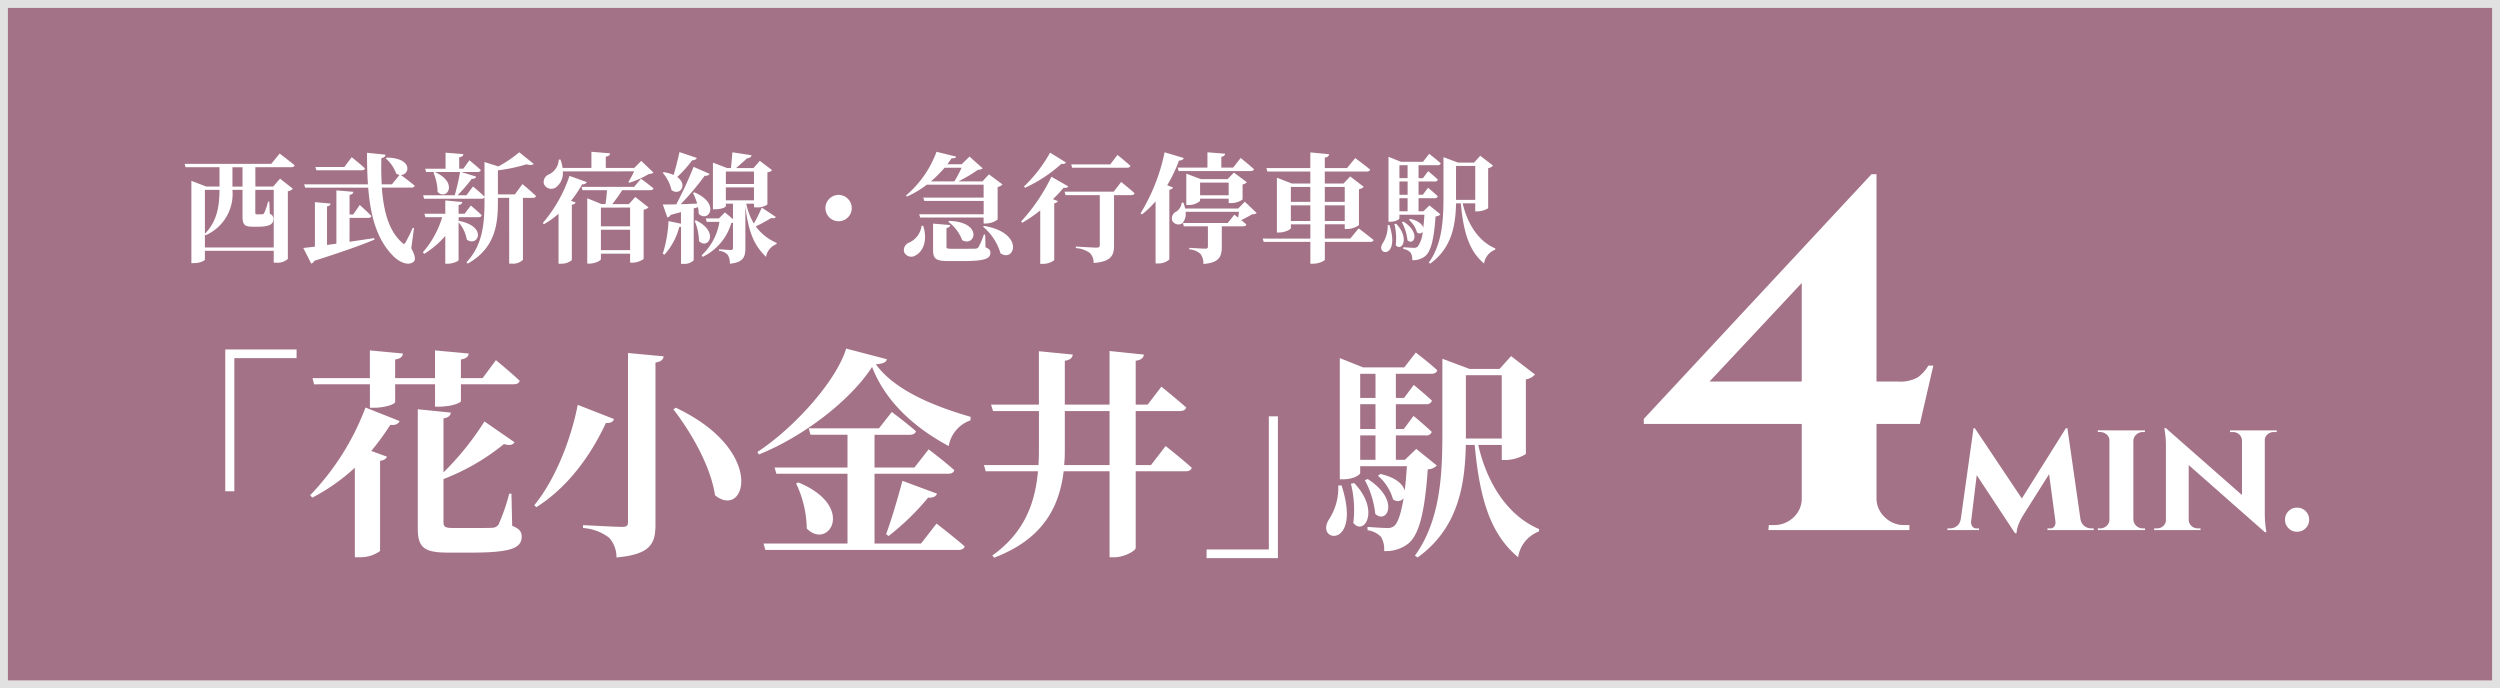
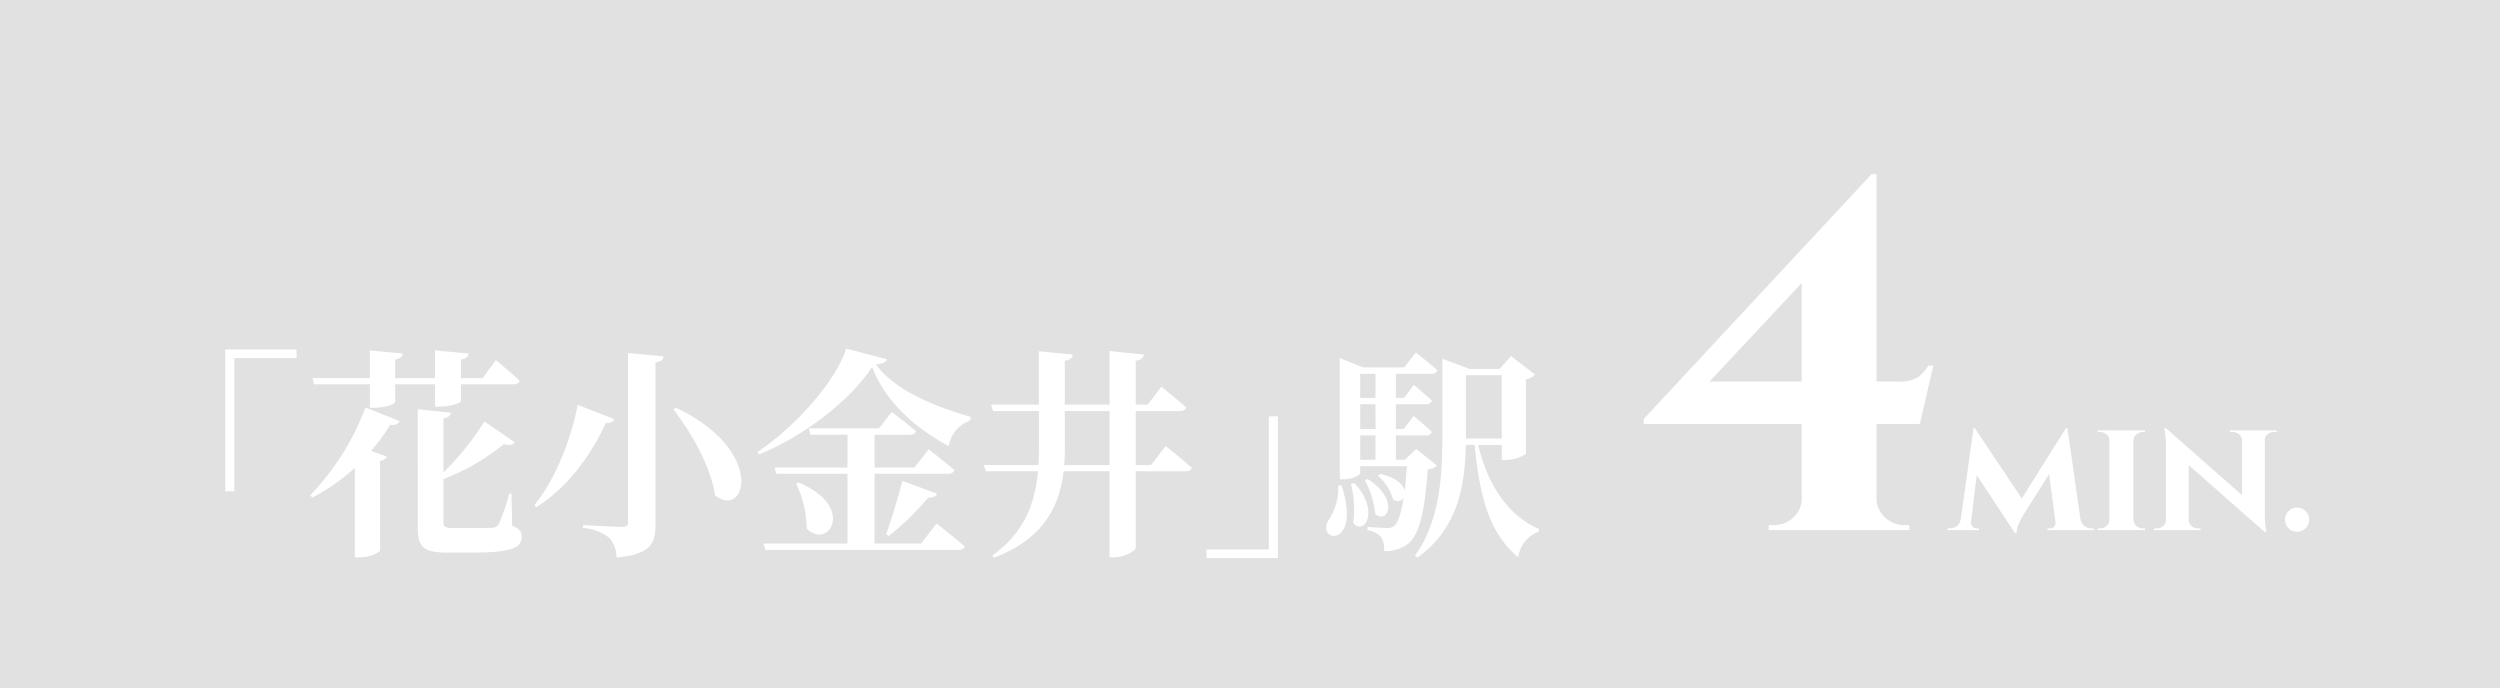
<svg xmlns="http://www.w3.org/2000/svg" width="316" height="87" viewBox="0 0 316 87">
  <rect x="0" y="0" width="316" height="87" fill="#333333" stroke="none" />
  <g id="グループ_430" data-name="グループ 430" transform="translate(-449 -4470)">
    <g id="長方形_85" data-name="長方形 85" opacity="0.849">
-       <rect id="長方形_85-2" data-name="長方形 85" width="316" height="87" transform="translate(449 4470)" fill="#b67c95" />
-       <path id="長方形_85_-_アウトライン" data-name="長方形 85 - アウトライン" d="M1,1V86H315V1H1M0,0H316V87H0Z" transform="translate(449 4470)" fill="#fff" />
+       <path id="長方形_85_-_アウトライン" data-name="長方形 85 - アウトライン" d="M1,1V86H315H1M0,0H316V87H0Z" transform="translate(449 4470)" fill="#fff" />
    </g>
-     <path id="パス_10048" data-name="パス 10048" d="M-76.62-8.415V-10.86h1.275v2.445ZM-71.4-8V-.72h-8.7V-2.37l.09.105A5.7,5.7,0,0,0-76.62-8h1.275V-4.71c0,1.02.15,1.365,1.275,1.365h.69c1.425,0,1.935-.315,1.935-.945a.663.663,0,0,0-.45-.69l-.06-1.53h-.165a7.6,7.6,0,0,1-.5,1.47.279.279,0,0,1-.255.12,2.118,2.118,0,0,1-.33.015h-.3c-.195,0-.225-.06-.225-.255V-8Zm-6.855,0C-78.27-6.09-78.5-4.065-80.1-2.46V-8Zm4.53-2.865h4.53c.225,0,.39-.075.435-.24-.72-.6-1.89-1.485-1.89-1.485l-1.065,1.305h-10.95l.12.42h4.29v2.445H-79.92l-1.89-.72V1.26h.3c.87,0,1.41-.345,1.41-.45V-.3h8.7V1.2h.3A2,2,0,0,0-69.615.735V-7.83a.948.948,0,0,0,.63-.315L-70.6-9.42l-.87,1h-2.25Zm13.44.39c.225,0,.375-.075.42-.24-.63-.585-1.68-1.41-1.68-1.41l-.93,1.23h-3.66l.12.42Zm-1.53,6.015h2.37c.21,0,.345-.075.39-.24-.54-.555-1.47-1.395-1.47-1.395l-.825,1.2h-.465V-7.365c.345-.06.465-.195.48-.39l-2.145-.18V-1.2l-1.185.165V-5.91c.33-.06.42-.18.45-.36l-1.98-.18V-.825c-.6.075-1.1.135-1.47.165l1.005,1.98a.676.676,0,0,0,.4-.36c3.6-1.14,5.985-2,7.59-2.67l-.03-.195c-1.065.165-2.115.315-3.12.465Zm8.145,1.29-.165-.03a17.439,17.439,0,0,1-.9,1.83c-.15.255-.24.27-.435.045-1.71-1.485-2.355-4.05-2.565-6.96h3.72c.225,0,.39-.075.435-.24-.585-.495-1.455-1.14-1.755-1.365,1.155,0,1.545-2.145-1.785-2.19l-.12.105a4.554,4.554,0,0,1,1.32,1.92,1.353,1.353,0,0,0,.42.165L-56.46-8.7h-1.29c-.06-1.08-.075-2.19-.045-3.315.375-.06.51-.24.525-.435l-2.34-.24c0,1.38.03,2.715.12,3.99h-8.07l.135.42h7.965c.285,3.555,1.08,6.585,3.21,8.685.63.63,1.815,1.305,2.55.66.255-.255.18-.765-.315-1.68Zm5.64-.87v-.51H-45.5c.21,0,.345-.075.39-.24-.51-.51-1.38-1.23-1.38-1.23l-.78,1.035h-.765V-6.09c.33-.045.45-.2.465-.375l-2.145-.2v1.68h-2.64l.12.435h2.13a12.013,12.013,0,0,1-2.445,4.44l.165.2a11.49,11.49,0,0,0,2.67-2.265v3.51h.3c.63,0,1.38-.315,1.38-.465V-3.9a4.448,4.448,0,0,1,1.035,2.175c1.35,1.035,2.73-1.605-.975-2.355Zm-3.18-6.15a6.775,6.775,0,0,1,.525,2.445c1.125,1.17,2.73-1.14-.36-2.52Zm10.29,2.76h-2.145V-10.47a20.4,20.4,0,0,0,3.615-.765c.45.135.75.1.915-.045l-1.83-1.47a15.392,15.392,0,0,1-2.64,1.785l-1.755-.555v4.38c-.555-.54-1.455-1.29-1.455-1.29l-.825,1.11h-1.125a19.262,19.262,0,0,0,1.8-2.085c.315.03.5-.09.555-.27l-1.89-.585h2.07c.21,0,.36-.075.405-.24-.54-.51-1.44-1.245-1.44-1.245l-.765,1.065h-.525v-1.44c.39-.06.51-.195.525-.4l-2.25-.18v2.025h-2.58l.12.42h4.29a25.953,25.953,0,0,1-.675,2.94h-3.99l.12.435h7.245a.381.381,0,0,0,.39-.2v.6c0,2.76-.24,5.49-2.28,7.635l.165.165c3.51-1.965,3.81-5.055,3.81-7.77v-.54h1.425V1.32h.315A1.783,1.783,0,0,0-39.9.84V-6.99h1.245c.21,0,.375-.075.4-.24-.63-.615-1.71-1.5-1.71-1.5Zm15.075-2.91a11.353,11.353,0,0,1-.735,1.35l.135.09a11.483,11.483,0,0,0,2.46-1.11.821.821,0,0,0,.585-.18l-1.545-1.47-.885.885h-3.6V-12.2c.405-.06.525-.21.555-.42l-2.37-.195v2.04H-34.89a5.285,5.285,0,0,0-.27-1.065l-.21.015A2.183,2.183,0,0,1-36.6-9.96a1.024,1.024,0,0,0-.645,1.23,1.014,1.014,0,0,0,1.5.42,2.237,2.237,0,0,0,.885-2.025Zm-8.175.57A17.808,17.808,0,0,1-37.4-3.8l.165.135A11.493,11.493,0,0,0-35.4-4.98V1.335h.315A2.141,2.141,0,0,0-33.72.885V-6.12c.285-.045.435-.15.48-.285l-.585-.21a14.244,14.244,0,0,0,1.41-2.1.521.521,0,0,0,.585-.27Zm7.665,4.005v2.37h-3.69V-5.76Zm-3.69,5.385v-2.58h3.69v2.58Zm4.2-8H-32.49l.12.42h3.09c-.03.525-.1,1.2-.18,1.755h-.51l-1.8-.735V1.32h.27c.735,0,1.455-.39,1.455-.57V.06h3.69V1.2h.285A2.472,2.472,0,0,0-24.645.735V-5.49a1.105,1.105,0,0,0,.615-.3L-25.7-7.1l-.81.9h-2.1c.42-.525.9-1.2,1.26-1.755h3.54c.21,0,.375-.075.405-.24-.615-.51-1.575-1.215-1.575-1.215Zm5.73-4.395c-.21.975-.495,2.07-.735,2.895a5.179,5.179,0,0,0-1.245-.36l-.135.09a5.01,5.01,0,0,1,1.11,2.175c1.065.8,2.1-.69.72-1.65a15.274,15.274,0,0,0,1.89-2.115c.315,0,.525-.12.585-.3Zm2.34,6.96a4.107,4.107,0,0,1,.09.84c1.23,1.2,2.82-1.3-.555-2.715l-.165.075a7.907,7.907,0,0,1,.525,1.35c-.735.03-1.44.06-2.085.075A32.254,32.254,0,0,0-16.92-9.8a.551.551,0,0,0,.615-.225l-2.025-.885a50.152,50.152,0,0,1-2.19,4.74c-.72.015-1.305.015-1.7.015l.57,1.635a.6.6,0,0,0,.42-.315l1.305-.36v1.47L-21.5-4.05A15.7,15.7,0,0,1-22.23.075l.21.12a8.2,8.2,0,0,0,1.875-3.5.908.908,0,0,0,.225-.03V1.35h.285A1.664,1.664,0,0,0-18.315.9V-5.655ZM-18.2-4.08a6.872,6.872,0,0,1,.555,2.55c1.11,1.155,2.655-1.125-.39-2.625Zm3.945-2.595V-8.31H-10.7v1.635ZM-10.7-10.32v1.575H-14.25V-10.32Zm.99,4.56A19.133,19.133,0,0,1-10.71-3.75a7.87,7.87,0,0,1-.96-2.505h.975v.465h.3A2.163,2.163,0,0,0-9-6.15v-4.065c.33-.06.48-.135.585-.285L-9.96-11.67l-.8.915h-2.2c.435-.375,1.02-.885,1.38-1.23.33-.03.525-.15.585-.39l-2.43-.375c-.045.585-.12,1.425-.18,1.995h-.48l-1.8-.69V-5.55h.285c.84,0,1.35-.27,1.35-.39v-.315h.9V-4.3l-1.02-.855-.765.765H-16.8l.135.435h1.6A7.321,7.321,0,0,1-17.31.27l.12.2a6.884,6.884,0,0,0,3.63-4.29c.075-.015.15-.015.21-.03v3.18c0,.18-.075.27-.285.27-.27,0-1.47-.09-1.47-.09v.21a1.482,1.482,0,0,1,1.1.51,1.967,1.967,0,0,1,.255,1.1c1.71-.15,1.965-.87,1.965-1.95V-5.91c.39,3.3,1.14,4.965,2.61,6.375A2.112,2.112,0,0,1-7.86-1.14l.045-.15a6.272,6.272,0,0,1-2.655-2.1A18.3,18.3,0,0,0-8.505-4.455c.3.105.51,0,.57-.12Zm11.37.06A1.671,1.671,0,0,0,0-7.365,1.671,1.671,0,0,0-1.665-5.7,1.671,1.671,0,0,0,0-4.035,1.671,1.671,0,0,0,1.665-5.7Zm13.89-5.1a17.167,17.167,0,0,1-.915,1.725H11.67A15.607,15.607,0,0,0,13.4-10.8ZM18.33-8.655V-7.02H10.7l.135.42h7.5v1.68H10.185l.135.42h8.01v.75h.3a2.567,2.567,0,0,0,1.47-.5v-4.11a1.067,1.067,0,0,0,.615-.33L19.005-9.96l-.825.885H15.15a19.974,19.974,0,0,0,2.475-1.47.8.8,0,0,0,.585-.18L16.545-12.21l-.99.975H13.74q.293-.383.54-.765c.4.03.525-.045.585-.2l-2.49-.615A13.2,13.2,0,0,1,8.52-7.29l.105.135a11.65,11.65,0,0,0,2.52-1.5Zm-4.47,4.68a5.33,5.33,0,0,1,1.77,2.34c1.65.9,2.655-2.3-1.65-2.445Zm-3.375.51A2.677,2.677,0,0,1,8.91-1.335a1.016,1.016,0,0,0-.63,1.2A.99.99,0,0,0,9.75.27c.855-.45,1.56-1.77.945-3.72Zm8.04,1.11H18.36a8.82,8.82,0,0,1-.675,1.59.485.485,0,0,1-.435.195c-.225.015-.75.015-1.35.015H14.235c-.54,0-.6-.06-.6-.27V-3.18c.3-.045.45-.18.465-.375l-2.16-.18V-.45C11.94.735,12.3,1,13.92,1h1.8C18.5,1,19.185.69,19.185-.045c0-.315-.12-.51-.615-.69Zm-.27-.99A6.851,6.851,0,0,1,20.46.015c1.8,1.23,3.1-2.58-2.085-3.465ZM36.465-10.8c.21,0,.375-.075.42-.24-.615-.555-1.635-1.38-1.635-1.38l-.915,1.2H29.4l.12.42ZM26.73-12.705a17.735,17.735,0,0,1-3.3,4.275l.135.165A18.025,18.025,0,0,0,28.17-11.3c.33.06.48-.015.57-.165ZM26.9-9.66A23.368,23.368,0,0,1,23.07-4.005l.135.165a18.019,18.019,0,0,0,2.28-1.56V1.35h.33a2.312,2.312,0,0,0,1.44-.465V-6.3a.623.623,0,0,0,.465-.285l-.63-.24a19.15,19.15,0,0,0,1.35-1.44c.36.045.51-.045.585-.18ZM34.77-7.77H28.56l.12.435h4.335V-1c0,.195-.1.3-.375.3-.435,0-2.655-.135-2.655-.135v.195a3.385,3.385,0,0,1,1.77.615,1.713,1.713,0,0,1,.48,1.26c2.235-.15,2.58-.99,2.58-2.19V-7.335H36.99c.21,0,.375-.075.42-.24C36.78-8.16,35.715-9,35.715-9Zm8.085-3.045.12.435H52.1c.21,0,.375-.075.4-.24-.63-.57-1.68-1.41-1.68-1.41l-.945,1.215h-1.5V-12.18c.36-.06.45-.2.48-.39l-2.235-.18v1.935ZM45.69-7.32v-1.6h3.615v1.6Zm3.93.99a2.557,2.557,0,0,0,1.44-.45V-8.685a.943.943,0,0,0,.54-.285l-1.635-1.215-.795.825H45.78l-1.83-.69v3.96h.24a2.195,2.195,0,0,0,1.5-.51v-.285h3.615v.555ZM41.535-8.58a19.576,19.576,0,0,0,1.5-3.135c.345.015.54-.12.585-.315l-2.415-.72A24.017,24.017,0,0,1,38.16-5.025l.195.12a11.789,11.789,0,0,0,1.71-1.65v7.86h.33a2.163,2.163,0,0,0,1.41-.5V-8.01c.27-.06.42-.165.465-.3ZM51.345-6.5l-.84.855H43.8a5.558,5.558,0,0,0-.21-.735l-.225-.015a1.487,1.487,0,0,1-.66,1.125.961.961,0,0,0-.54,1.155.885.885,0,0,0,1.29.33,1.808,1.808,0,0,0,.4-1.44h6.75l-.1.735c-.285-.225-.48-.375-.48-.375l-.84,1.05H43.53l.1.42H46.68V-.825c0,.165-.075.255-.315.255-.345,0-2.04-.1-2.04-.1V-.48A2.264,2.264,0,0,1,45.75.105a2.033,2.033,0,0,1,.36,1.26c2.01-.15,2.325-.96,2.325-2.16v-2.6H51.15c.21,0,.345-.075.39-.24-.195-.165-.42-.36-.645-.54.45-.225,1.02-.525,1.38-.735.3-.015.45-.045.57-.165Zm5.82,2.43v-1.98h2.46v1.98Zm2.46-4.305v1.89h-2.46V-8.37Zm4.35,0v1.89h-2.52V-8.37Zm-2.52,4.305v-1.98h2.52v1.98Zm3.225,2.22H61.455v-1.8h2.52v.6h.3a2.642,2.642,0,0,0,1.5-.5V-8.085a1.064,1.064,0,0,0,.6-.3L64.665-9.7l-.84.9h-2.37V-10.32h5.3c.225,0,.39-.075.435-.24-.72-.6-1.89-1.455-1.89-1.455l-1.035,1.26H61.455v-1.32c.405-.06.51-.225.54-.435l-2.37-.225v1.98h-5.55l.12.435h5.43v1.515h-2.34L55.4-9.54v6.93h.27c.72,0,1.5-.39,1.5-.57v-.465h2.46v1.8H53.61l.12.42h5.9v2.76h.36c.69,0,1.47-.36,1.47-.525V-1.425h5.73c.225,0,.39-.075.435-.24-.735-.6-1.89-1.47-1.89-1.47ZM69.4-3.555a3.935,3.935,0,0,1-.615,2.28c-1.035,1.56,2.25,2.085.84-2.28Zm.855-.12a7.406,7.406,0,0,1,.165,2.655c.72.9,1.845-.825.06-2.7Zm.945-.24a6.227,6.227,0,0,1,.705,2.28c.78.75,1.725-.915-.51-2.355Zm-.315-3.03h1.035V-5.3H70.89Zm1.035-4.17V-9.48H70.89v-1.635Zm0,3.735H70.89V-9.06h1.035Zm2.76,1.35L73.92-5.3h-.615v-1.65h2.04a.359.359,0,0,0,.39-.24c-.465-.45-1.23-1.08-1.23-1.08l-.66.885h-.54V-9.06H75.36a.359.359,0,0,0,.39-.24c-.465-.435-1.23-1.065-1.23-1.065l-.66.885h-.555v-1.635h2.4c.21,0,.36-.075.4-.24-.555-.51-1.455-1.2-1.455-1.2l-.78,1.005h-2.79l-1.575-.63v8.205h.24c.705,0,1.14-.315,1.14-.42V-4.86h3.165c-.045.63-.09,1.17-.15,1.65-.1-.4-.57-.885-1.65-1.125l-.165.12a3.242,3.242,0,0,1,1.02,1.59.481.481,0,0,0,.72-.075,3.515,3.515,0,0,1-.645,1.89.7.7,0,0,1-.495.135c-.27,0-.9-.045-1.305-.075v.225a1.542,1.542,0,0,1,.915.45,1.6,1.6,0,0,1,.21.96,2.436,2.436,0,0,0,1.6-.48c.72-.555,1.14-1.98,1.35-5.055a.873.873,0,0,0,.615-.255Zm3.36-1.02v-3.975h2.43v4.29h-2.43Zm2.43.75v1.02h.27a2.736,2.736,0,0,0,1.365-.4V-10.74a1.017,1.017,0,0,0,.615-.33l-1.62-1.245-.78.87H78.3l-1.845-.69V-7.05c0,2.895-.165,5.9-1.86,8.25l.18.12c2.805-2.01,3.21-5.01,3.27-7.62h.6c.345,3.735,1.08,6.045,2.94,7.605a2.209,2.209,0,0,1,1.4-1.74L83.01-.6c-2.04-.855-3.51-2.985-4.125-5.7Z" transform="translate(555 4502)" fill="#fff" />
    <path id="パス_10049" data-name="パス 10049" d="M-66.528-5.908h1.148V-22.736h7.868v-1.092h-9.016Zm18.284-13.524v2.968h.532c1.4,0,2.66-.448,2.66-.728v-2.24h5.04V-16.6h.532c1.456,0,2.744-.448,2.744-.728v-2.1H-30.1c.42,0,.728-.14.784-.448-1.092-1.036-3-2.6-3-2.6l-1.68,2.268h-2.744v-2.352c.7-.112.952-.392.98-.756l-4.256-.392v3.5h-5.04v-2.352c.728-.112.952-.392.98-.756l-4.172-.392v3.5H-55.5l.2.784ZM-55.524-5.1a24.725,24.725,0,0,0,5.376-3.78V2.436h.588a4.308,4.308,0,0,0,2.6-.784v-11.4c.532-.084.784-.28.868-.532L-48.076-11a30.415,30.415,0,0,0,2.408-3.3c.672.084,1.036-.14,1.176-.476L-48.8-16.492A32.381,32.381,0,0,1-55.8-5.4Zm25.172-.5h-.28a25.628,25.628,0,0,1-1.344,3.892.981.981,0,0,1-.812.42c-.42.028-1.26.028-2.268.028h-2.688c-1.008,0-1.2-.168-1.2-.756V-7.448A27.935,27.935,0,0,0-31.3-11.872c.784.224,1.092.112,1.344-.224l-3.808-2.632a35.849,35.849,0,0,1-5.18,6.44V-15.12c.616-.084.9-.364.924-.728l-4.172-.42V-1.176c0,2.408.84,3.024,3.808,3.024h3.024c4.984,0,6.3-.588,6.3-2.016,0-.616-.252-.98-1.2-1.372ZM-9.576-16.464l-.308.2c2.3,3,4.7,7.168,5.264,10.864C-.784-2.268,1.96-11-9.576-16.464Zm-12.4-.364c-.728,3.808-2.6,9.156-5.488,12.684l.252.252c4.284-2.688,7.14-7.056,8.792-10.64.7.028.924-.2,1.036-.5Zm6.356-6.552V-1.988c0,.42-.168.588-.728.588-.812,0-4.956-.224-4.956-.224v.364A6.161,6.161,0,0,1-18-.028a3.7,3.7,0,0,1,.924,2.492c4.34-.392,4.928-1.764,4.928-4.172V-22.176c.7-.112.98-.364,1.036-.784ZM21.42.7H15.54V-8.12h9.3c.42,0,.7-.14.784-.448-1.2-1.092-3.248-2.632-3.248-2.632L20.58-8.9H15.54v-4.144h4.48c.392,0,.672-.14.756-.448-1.176-1.036-3.052-2.436-3.052-2.436L16.1-13.86H7.224l.224.812h4.676V-8.9H2.912l.224.784h8.988V.7H1.512l.224.812H26.124c.42,0,.728-.14.812-.448C25.592-.112,23.38-1.82,23.38-1.82ZM5.628-6.888A13.582,13.582,0,0,1,6.972-1.2c2.744,2.8,6.3-2.772-1.064-5.824Zm11.7,6.636A32.274,32.274,0,0,0,22.316-5.1c.616.056,1.008-.168,1.12-.5L19.068-7.224C18.424-4.816,17.612-2.1,17-.476ZM11.956-23.94C10.724-19.88,5.46-13.972.728-10.864l.2.308C6.44-12.768,12.432-17.3,15.232-21.616c1.736,4.508,5.544,7.784,9.688,10a4.165,4.165,0,0,1,2.744-3.248l.028-.448c-4.256-1.232-9.464-3.192-11.984-6.636.924-.084,1.288-.252,1.4-.644ZM39.508-9.212a17.018,17.018,0,0,0,.084-1.708v-5.124h5.656v6.832Zm10.976,0H48.552v-6.832h5.6c.392,0,.7-.14.784-.448-1.2-1.064-3.136-2.632-3.136-2.632l-1.736,2.268H48.552V-22.4c.756-.112.98-.392,1.036-.784l-4.34-.448v6.776H39.592V-22.4c.728-.112.952-.392,1.008-.784l-4.284-.42v6.748H30.268l.252.812h5.8v5.124c0,.588-.028,1.148-.056,1.708H29.372l.224.784H36.2c-.392,4.4-1.96,7.924-5.768,10.64l.224.28c5.88-2.24,8.2-6.048,8.792-10.92h5.8V2.436h.644c1.2,0,2.66-.812,2.66-1.176V-8.428h6.3c.392,0,.728-.14.784-.448-1.232-1.12-3.3-2.744-3.3-2.744Zm16.044-6.16H65.38V1.456H57.512V2.548h9.016Z" transform="translate(544 4538)" fill="#fff" />
    <path id="パス_10050" data-name="パス 10050" d="M-11.844-6.636A7.346,7.346,0,0,1-12.992-2.38c-1.932,2.912,4.2,3.892,1.568-4.256Zm1.6-.224A13.825,13.825,0,0,1-9.94-1.9c1.344,1.68,3.444-1.54.112-5.04Zm1.764-.448A11.623,11.623,0,0,1-7.168-3.052c1.456,1.4,3.22-1.708-.952-4.4Zm-.588-5.656H-7.14v3.08H-9.072Zm1.932-7.784V-17.7H-9.072v-3.052Zm0,6.972H-9.072v-3.136H-7.14Zm5.152,2.52L-3.416-9.884H-4.564v-3.08H-.756a.67.67,0,0,0,.728-.448c-.868-.84-2.3-2.016-2.3-2.016l-1.232,1.652H-4.564v-3.136H-.728A.67.67,0,0,0,0-17.36c-.868-.812-2.3-1.988-2.3-1.988L-3.528-17.7H-4.564v-3.052h4.48c.392,0,.672-.14.756-.448-1.036-.952-2.716-2.24-2.716-2.24L-3.5-21.56H-8.708l-2.94-1.176V-7.42h.448c1.316,0,2.128-.588,2.128-.784v-.868h5.908c-.084,1.176-.168,2.184-.28,3.08-.2-.756-1.064-1.652-3.08-2.1l-.308.224A6.052,6.052,0,0,1-4.928-4.9a.9.9,0,0,0,1.344-.14c-.336,2.016-.728,3.136-1.2,3.528a1.3,1.3,0,0,1-.924.252c-.5,0-1.68-.084-2.436-.14v.42A2.879,2.879,0,0,1-6.44-.14a2.993,2.993,0,0,1,.392,1.792,4.548,4.548,0,0,0,3-.9C-1.708-.28-.924-2.94-.532-8.68A1.63,1.63,0,0,0,.616-9.156Zm6.272-1.9v-7.42H8.82v8.008H4.284Zm4.536,1.4v1.9h.5a5.108,5.108,0,0,0,2.548-.756v-9.436a1.9,1.9,0,0,0,1.148-.616L10-22.988,8.54-21.364H4.76L1.316-22.652v9.492c0,5.4-.308,11-3.472,15.4l.336.224c5.236-3.752,5.992-9.352,6.1-14.224H5.4C6.048-4.788,7.42-.476,10.892,2.436A4.123,4.123,0,0,1,13.5-.812l.056-.308C9.744-2.716,7-6.692,5.852-11.76Z" transform="translate(630 4538)" fill="#fff" />
    <path id="パス_10051" data-name="パス 10051" d="M-22.26-34.272l8.82-10.71h.63V-.063h-9.45Zm8.82-10.71.567,3.717L-33.915-18.774H-10.1a4.492,4.492,0,0,0,2.52-.536,4.806,4.806,0,0,0,1.323-1.48h.63l-1.7,7.371h-34.9v-.63Zm.63,40.95a3.222,3.222,0,0,0,1.04,2.394A3.375,3.375,0,0,0-9.345-.63h.693V0H-26.481l.063-.63h.63A3.508,3.508,0,0,0-23.3-1.607a3.193,3.193,0,0,0,1.04-2.426Zm23.94-8.841L11.3-10.71,5.649-1.743,5.46-1.4a6.323,6.323,0,0,0-.368.829,3.172,3.172,0,0,0-.2.966H4.7L3.885-1.323ZM-1.785-1.344V0H-3.843V-.21h.273A1.471,1.471,0,0,0-2.656-.5a1.241,1.241,0,0,0,.473-.84Zm.924.294a1,1,0,0,0,.137.536.591.591,0,0,0,.578.3H.147V0h-1.26l.126-1.05Zm.315-11.823h.168l.714,2.016L-.987,0H-2.352Zm.168,0,6.216,9.3L4.7.4-.882-8.064Zm11.7,0L13.167,0H9.954L8.925-7.665l2.205-5.208Zm1.26,11.529h.4a1.32,1.32,0,0,0,.493.84,1.408,1.408,0,0,0,.872.294h.294V0H12.579ZM9.807-1.05h.126L10.059,0H8.8V-.21h.294a.607.607,0,0,0,.609-.3A.882.882,0,0,0,9.807-1.05ZM19.656-12.6V0H16.632V-12.6ZM16.7-1.323V0H15.162V-.21h.273a1.206,1.206,0,0,0,.84-.326,1.027,1.027,0,0,0,.357-.788Zm2.919,0h.042a1.115,1.115,0,0,0,.368.788,1.2,1.2,0,0,0,.851.326h.252V0H19.614Zm0-9.954V-12.6h1.512l-.021.21h-.231a1.218,1.218,0,0,0-.851.315,1.1,1.1,0,0,0-.368.8Zm-2.919,0h-.063a1.018,1.018,0,0,0-.357-.8,1.256,1.256,0,0,0-.861-.315h-.252v-.21H16.7Zm7.056-1.617L36.078-2.058l.21,2.331L23.982-10.563Zm.084,11.613V0H22.281V-.21h.336a1.176,1.176,0,0,0,.819-.3.99.99,0,0,0,.336-.767Zm2.814,0a1.059,1.059,0,0,0,.357.767,1.148,1.148,0,0,0,.8.3h.336V0H26.607V-1.281Zm-2.9-11.613,2.9,3.15V0H23.772V-10.5a11.485,11.485,0,0,0-.1-1.733l-.1-.661Zm12.516.294V-2.184q0,.735.052,1.292t.1.861l.053.3h-.189l-2.9-3.339V-12.6ZM36.2-11.319V-12.6h1.575v.21h-.357a1.187,1.187,0,0,0-.808.3.977.977,0,0,0-.347.767Zm-2.814,0a1.076,1.076,0,0,0-.346-.767,1.138,1.138,0,0,0-.809-.3h-.357v-.21h1.554v1.281ZM40.341.21A1.458,1.458,0,0,1,39.27-.231,1.458,1.458,0,0,1,38.829-1.3a1.483,1.483,0,0,1,.441-1.092,1.458,1.458,0,0,1,1.071-.441,1.483,1.483,0,0,1,1.092.441A1.483,1.483,0,0,1,41.874-1.3a1.458,1.458,0,0,1-.441,1.071A1.483,1.483,0,0,1,40.341.21Z" transform="translate(699 4537)" fill="#fff" />
  </g>
</svg>